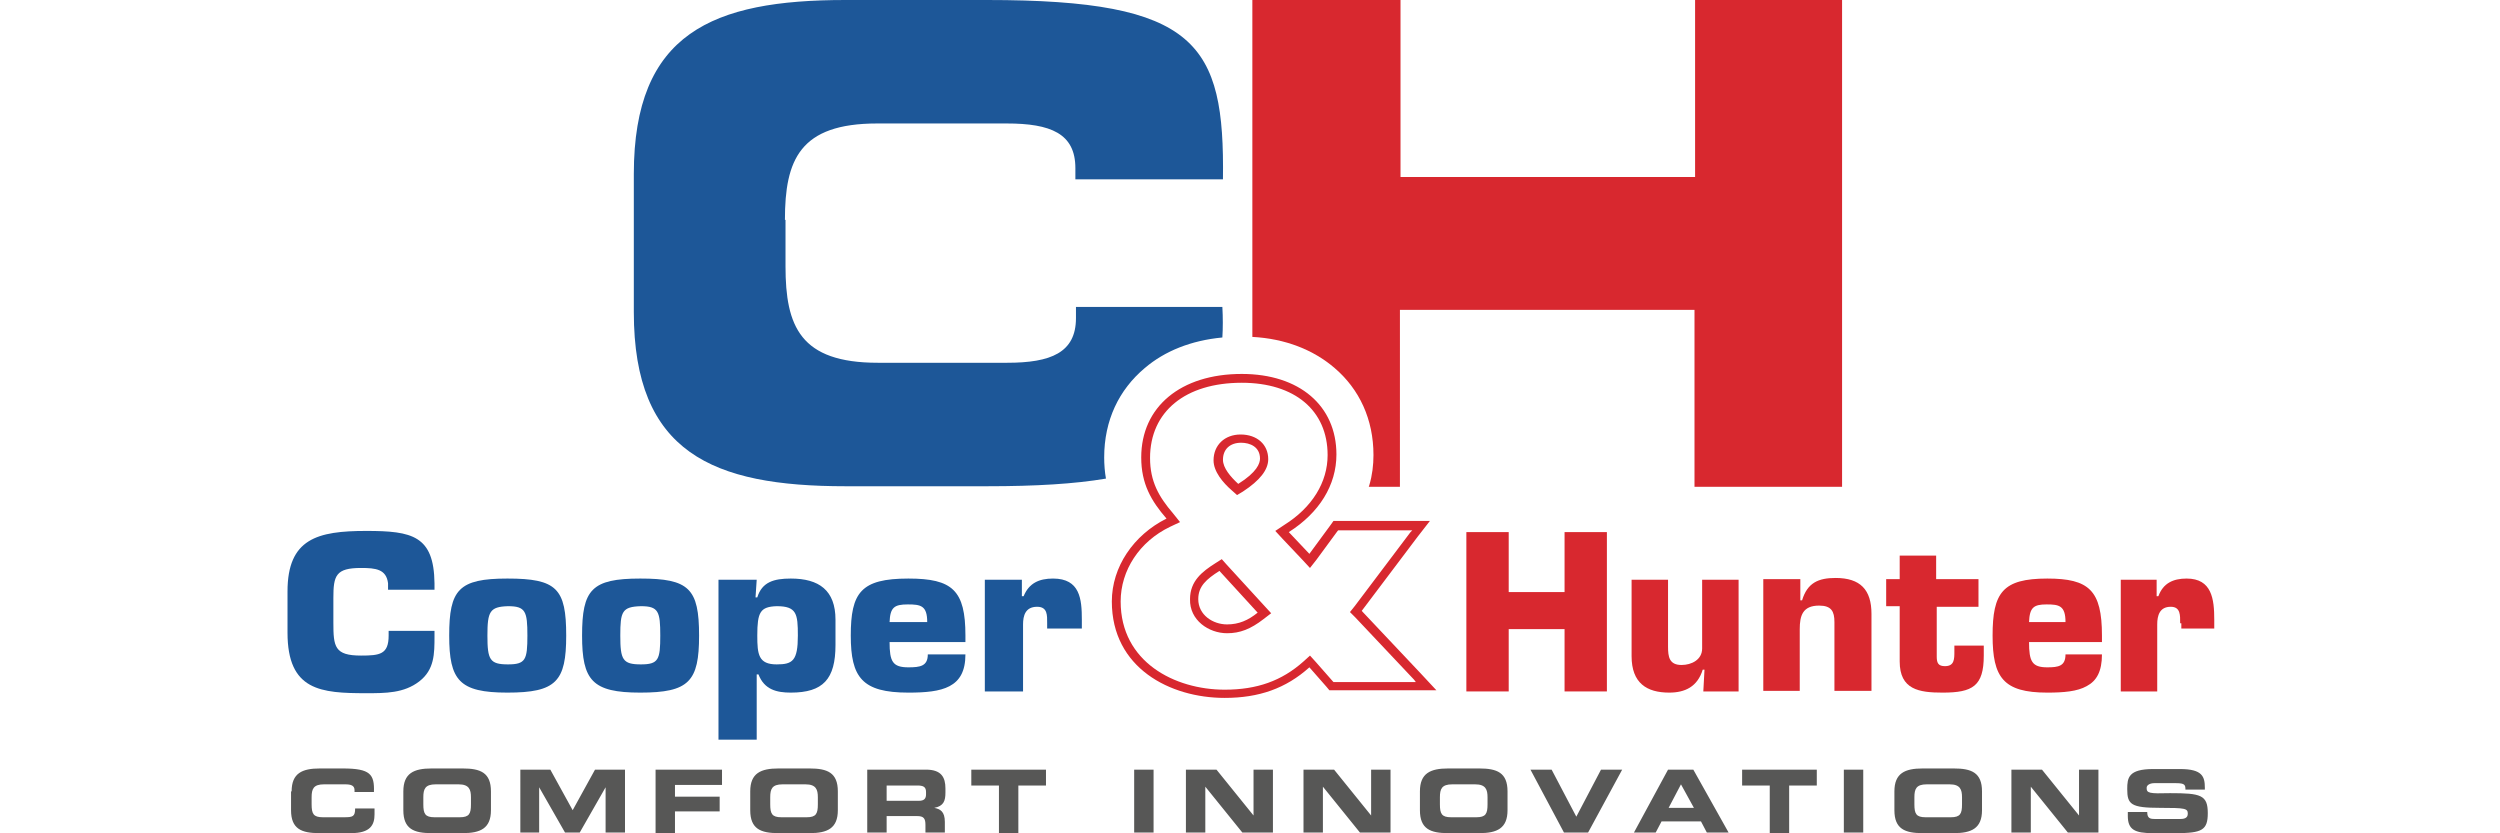
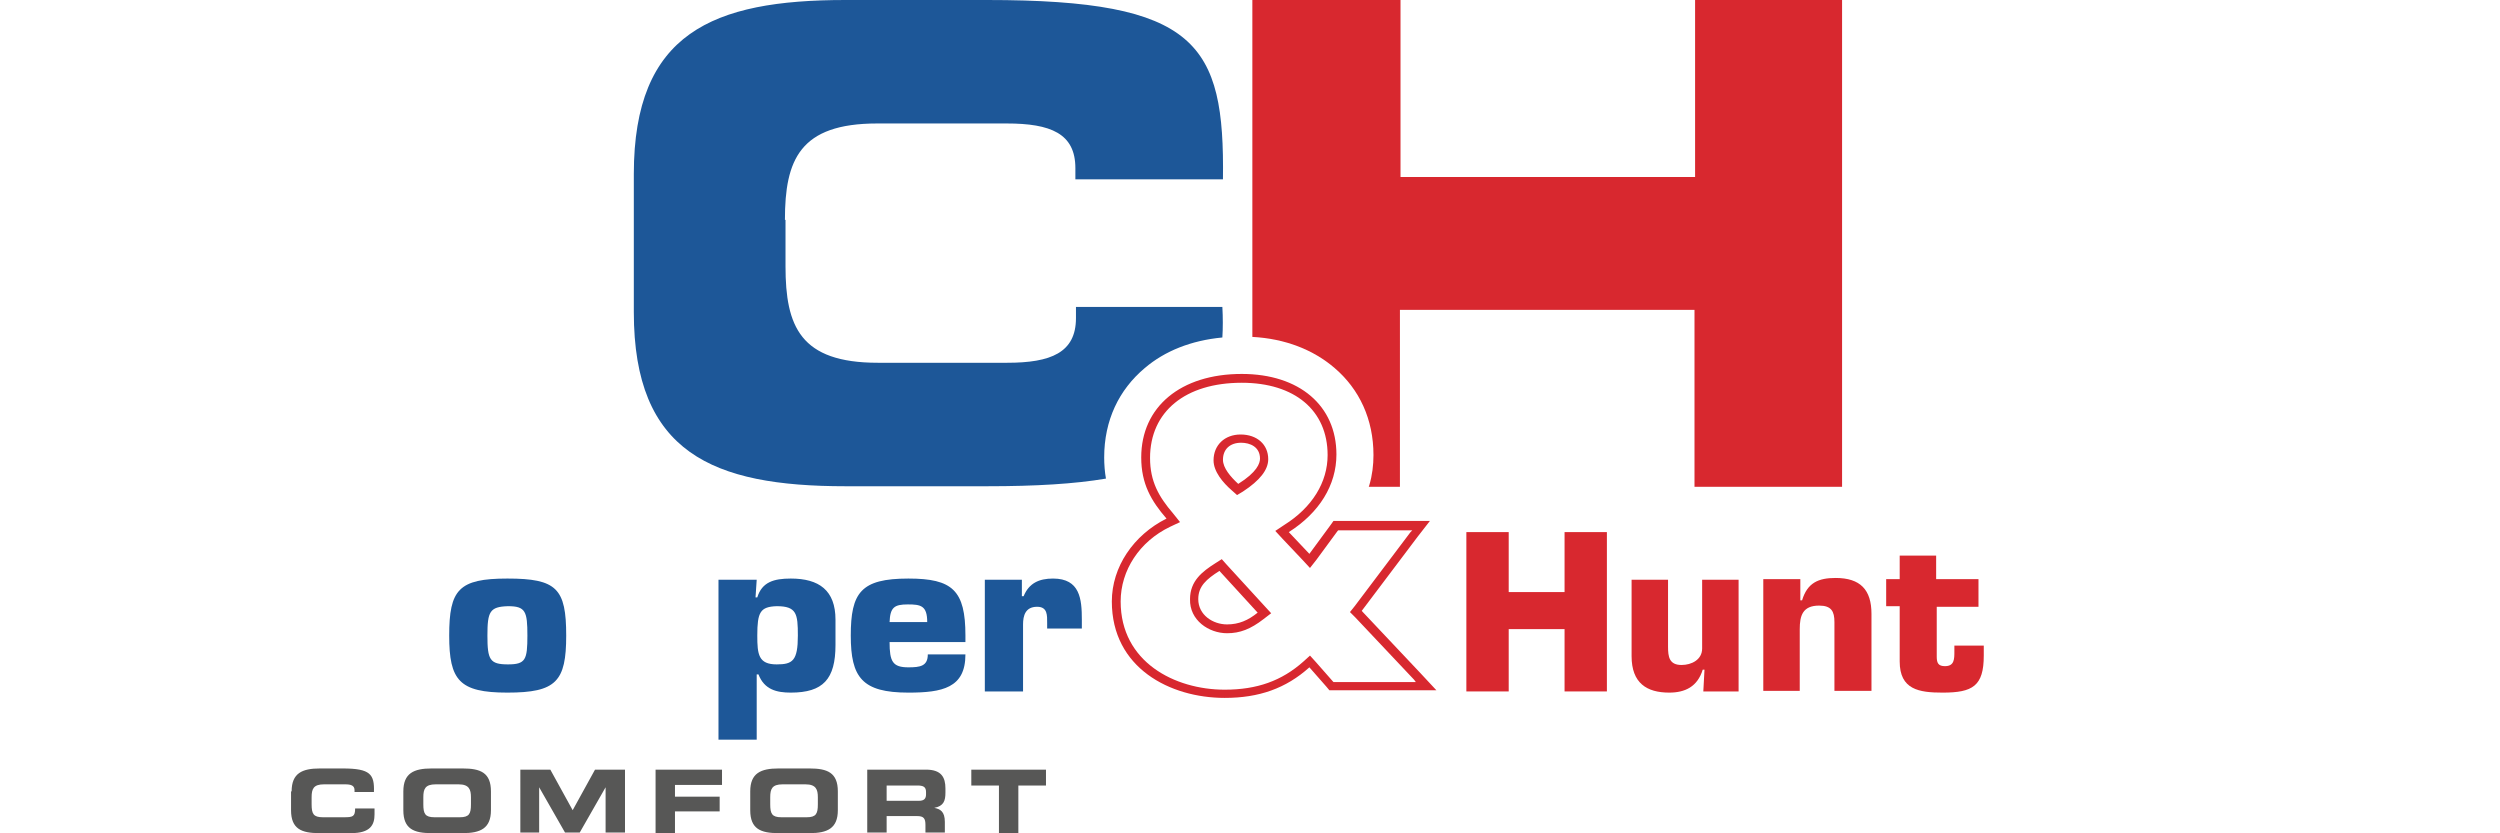
<svg xmlns="http://www.w3.org/2000/svg" version="1.1" id="Warstwa_1" x="0px" y="0px" viewBox="0 0 425.2 141.7" style="enable-background:new 0 0 425.2 141.7;" xml:space="preserve">
  <style type="text/css">
	.st0{fill:#1D5798;}
	.st1{fill:#D8282F;}
	.st2{fill:#575756;}
</style>
  <g>
    <path class="st0" d="M133.5,37.4c0-10.2,2.5-16.4,15.7-16.4h22c7.5,0,11.7,1.7,11.7,7.6v1.9H208C208.3,7.4,203.6,0,167.9,0h-24.1   c-22.6,0-36,5.6-36,29.6v23.5c0,23.9,13.4,29.6,36,29.6h24.1c8.3,0,14.9-0.4,20.2-1.3c-0.2-1.1-0.3-2.4-0.3-3.6   c0-6.3,2.5-11.5,6.9-15.2c3.4-2.9,7.9-4.7,13.2-5.2c0.1-1.6,0.1-3.4,0-5.2H183v1.9c0,5.9-4.3,7.6-11.7,7.6h-22   c-13.2,0-15.7-6.2-15.7-16.4V37.4z" />
    <path class="st1" d="M288.3,0v30.1h-50.1V0H213v57.3c5.6,0.3,10.4,2.2,14,5.3c4.2,3.6,6.6,8.7,6.6,14.8c0,1.7-0.2,3.4-0.7,5.1   l-0.1,0.3h5.3V52.7h50.1v30.1h25.1V0H288.3z" />
    <path class="st1" d="M211.2,65.1c9,0,14.6,4.7,14.6,12.3c0,4.6-2.6,8.9-7.4,11.9l-1.5,1l1.2,1.3l3.5,3.7l1.2,1.3l1.1-1.4l3.6-4.9   l0.1-0.1h0.1h12.1h0.4l-0.3,0.3l-9.5,12.6l-0.8,1l0.9,0.9l10,10.6l0.3,0.4h-0.5h-13.4h-0.1l-0.1-0.1l-2.9-3.3l-1-1.1l-1.1,1   c-3.7,3.3-7.9,4.8-13.4,4.8c-8.5,0-17.7-4.7-17.7-15c0-5.3,3.2-10.2,8.4-12.7l1.7-0.8l-1.2-1.5c-2.4-2.8-3.9-5.4-3.9-9.4   C195.6,70,201.6,65.1,211.2,65.1 M210.4,84.2L210.4,84.2l1-0.6c2.9-1.9,4.3-3.7,4.3-5.5c0-2.5-1.9-4.2-4.7-4.2   c-2.7,0-4.6,1.8-4.6,4.4c0,1.9,1.6,3.8,3.1,5.1L210.4,84.2z M208.7,107.7L208.7,107.7c2.2,0,4-0.7,6.2-2.4l1.3-1l-1.1-1.2l-6.5-7.1   l-0.8-0.9l-1.1,0.7c-2.2,1.4-4.3,3-4.3,6.1C202.3,105.5,205.6,107.7,208.7,107.7 M211.2,63.6L211.2,63.6   c-10.4,0-17.1,5.6-17.1,14.2c0,4.5,1.7,7.4,4.3,10.4c-5.6,2.8-9.3,8.2-9.3,14.1c0,11.3,9.9,16.4,19.2,16.4c5.8,0,10.4-1.6,14.4-5.2   l2.9,3.3l0.5,0.6h0.8h13.4h4l-2.7-2.9l-10-10.6l9.5-12.6l2.1-2.7h-3.4h-12.1h-0.9l-0.5,0.7l-3.6,4.9l-3.5-3.7   c5.2-3.3,8.1-8,8.1-13.2C227.3,69,221,63.6,211.2,63.6 M210.6,82.3L210.6,82.3c-1.3-1.2-2.6-2.7-2.6-4.1c0-1.8,1.2-2.9,3.1-2.9   c1.5,0,3.2,0.7,3.2,2.7C214.3,78.8,213.8,80.3,210.6,82.3 M208.7,106.2L208.7,106.2c-2.4,0-4.9-1.6-4.9-4.3c0-2.2,1.4-3.4,3.6-4.8   l6.5,7.1C212.3,105.5,210.7,106.2,208.7,106.2" />
-     <path class="st0" d="M73.9,107.4v0.8c0,3,0,5.7-2.6,7.7c-2.6,2-5.7,2-9,2c-7.7,0-13.4-0.4-13.4-10.3v-7c0-9,5.1-10.3,13.4-10.3   c7.8,0,11.5,0.8,11.6,8.9v1.1H66v-1.1c-0.3-2.4-2.1-2.6-4.6-2.6c-4.3,0-4.7,1.3-4.7,5.1v4.2c0,4.1,0.2,5.6,4.7,5.6   c3.2,0,4.7-0.2,4.7-3.4v-0.8H73.9z" />
    <path class="st0" d="M96.3,108.1c0,7.8-1.7,9.7-10,9.7c-8.2,0-9.9-2.1-9.9-9.7c0-7.8,1.6-9.7,9.9-9.7   C94.7,98.4,96.3,100.1,96.3,108.1 M82.9,108.1L82.9,108.1c0,4.1,0.4,4.9,3.5,4.9c3,0,3.3-0.8,3.3-4.9c0-4.1-0.3-5-3.3-5   C83.3,103.2,82.9,104,82.9,108.1" />
-     <path class="st0" d="M118.9,108.1c0,7.8-1.7,9.7-10,9.7c-8.2,0-9.9-2.1-9.9-9.7c0-7.8,1.6-9.7,9.9-9.7   C117.2,98.4,118.9,100.1,118.9,108.1 M105.5,108.1L105.5,108.1c0,4.1,0.4,4.9,3.5,4.9c3,0,3.3-0.8,3.3-4.9c0-4.1-0.3-5-3.3-5   C105.8,103.2,105.5,104,105.5,108.1" />
    <path class="st0" d="M122.2,98.6h6.5l-0.2,3h0.3c0.8-2.6,2.8-3.2,5.7-3.2c4.8,0,7.6,2,7.6,7v4.3c0,5.8-2.1,8.1-7.6,8.1   c-2.4,0-4.5-0.5-5.5-3.1h-0.3v11.1h-6.5V98.6z M128.8,108.1L128.8,108.1c0,3.2,0.2,4.9,3.3,4.9c2.7,0,3.6-0.6,3.6-4.9   c0-3.7-0.2-5-3.6-5C129.3,103.2,128.8,104.1,128.8,108.1" />
    <path class="st0" d="M164.2,111.3c0,2.9-1,4.5-2.7,5.4c-1.7,0.9-4.1,1.1-7,1.1c-7.9,0-9.8-2.6-9.8-9.7c0-7.3,1.7-9.7,9.8-9.7   c7.5,0,9.7,2,9.7,9.7v1.1h-12.9c0,3.3,0.5,4.3,3.2,4.3c2,0,3.3-0.2,3.3-2.2H164.2z M157.7,105.8L157.7,105.8c0-2.8-1.1-3-3.3-3   c-2.3,0-3,0.5-3.1,3H157.7z" />
    <path class="st0" d="M178.1,106c0-1.3,0.1-2.8-1.7-2.8c-2,0-2.4,1.5-2.4,3v11.4h-6.5v-19h6.3v2.8h0.3c0.9-2.2,2.6-3,5-3   c4.6,0,4.9,3.5,4.9,7v1.5h-5.9V106z" />
    <polygon class="st1" points="273.3,117.6 266.1,117.6 266.1,107 256.6,107 256.6,117.6 249.4,117.6 249.4,90.5 256.6,90.5    256.6,100.7 266.1,100.7 266.1,90.5 273.3,90.5  " />
    <path class="st1" d="M289.7,117.6l0.2-3.7h-0.3c-0.9,2.9-3,3.9-5.7,3.9c-3.8,0-6.4-1.6-6.4-6.2v-13h6.2V110c0,1.7,0.2,3.1,2.3,3.1   c1.7,0,3.5-0.9,3.5-2.8V98.6h6.2v19H289.7z" />
    <path class="st1" d="M306.2,98.6v3.5h0.3c0.9-3,2.8-3.8,5.7-3.8c4.2,0,6.1,2,6.1,6.1v13.1H312v-11.7c0-1.8-0.5-2.8-2.6-2.8   c-2.8,0-3.3,1.7-3.3,4v10.5h-6.2v-19H306.2z" />
    <path class="st1" d="M336.6,103.2h-7.2v8.5c0,1.1,0.3,1.6,1.4,1.6c1.6,0,1.6-1.2,1.6-2.5l0-1h5v1.7c0,5.2-1.9,6.3-7,6.3   c-4,0-7.3-0.5-7.3-5.3v-9.4h-2.3v-4.6h2.3v-4h6.2v4h7.2V103.2z" />
-     <path class="st1" d="M357.5,111.3c0,2.9-0.9,4.5-2.6,5.4c-1.6,0.9-3.9,1.1-6.7,1.1c-7.5,0-9.3-2.6-9.3-9.7c0-7.3,1.7-9.7,9.3-9.7   c7.1,0,9.3,2,9.3,9.7v1.1h-12.4c0,3.3,0.5,4.3,3.1,4.3c1.9,0,3.1-0.2,3.1-2.2H357.5z M351.3,105.8L351.3,105.8c0-2.8-1.1-3-3.2-3   c-2.2,0-2.9,0.5-3,3H351.3z" />
-     <path class="st1" d="M370.8,106c0-1.3,0.1-2.8-1.6-2.8c-1.9,0-2.3,1.5-2.3,3v11.4h-6.2v-19h6.1v2.8h0.3c0.8-2.2,2.5-3,4.8-3   c4.3,0,4.7,3.5,4.7,7v1.5h-5.6V106z" />
    <path class="st2" d="M49.6,134.6c0-3.1,1.8-3.9,4.8-3.9h3.9c4.7,0,5.4,1,5.3,4h-3.3v-0.3c0-0.8-0.6-1-1.6-1h-3.6   c-1.8,0-2.1,0.8-2.1,2.2v1.2c0,1.6,0.3,2.2,1.9,2.2h3.6c1.5,0,1.9-0.1,1.9-1.5h3.3v1c0,1.8-0.7,3.2-4,3.2h-5.4   c-3,0-4.8-0.7-4.8-3.9V134.6z M165.2,130.9h12.7v2.7h-4.7v8.1h-3.3v-8.1h-4.7V130.9z M147.5,130.9h10c2.6,0,3.3,1.3,3.3,3.2v0.7   c0,1.4-0.3,2.3-1.9,2.6v0c1,0.2,1.8,0.6,1.8,2.4v1.8h-3.3v-1.3c0-1.1-0.3-1.5-1.4-1.5h-5.2v2.8h-3.3V130.9z M150.8,136.2   L150.8,136.2h5.5c0.9,0,1.2-0.4,1.2-1.1v-0.4c0-0.9-0.5-1.1-1.5-1.1h-5.2V136.2z M127.6,134.6c0-3.1,1.8-3.9,4.8-3.9h5.3   c3,0,4.8,0.7,4.8,3.9v3.2c0,3.1-1.8,3.9-4.8,3.9h-5.3c-3,0-4.8-0.7-4.8-3.9V134.6z M131,136.8L131,136.8c0,1.6,0.3,2.2,1.9,2.2h4.3   c1.6,0,1.9-0.6,1.9-2.2v-1.2c0-1.3-0.3-2.2-2.1-2.2h-3.9c-1.8,0-2.1,0.8-2.1,2.2V136.8z M111.5,130.9h11.3v2.6h-8v2h7.6v2.5h-7.6   v3.7h-3.3V130.9z M88.5,130.9h5.1l3.8,6.9l3.8-6.9h5.1v10.7H103v-7.7h0l-4.4,7.7h-2.5l-4.4-7.7h0v7.7h-3.2V130.9z M68.6,134.6   c0-3.1,1.8-3.9,4.8-3.9h5.3c3,0,4.8,0.7,4.8,3.9v3.2c0,3.1-1.8,3.9-4.8,3.9h-5.3c-3,0-4.8-0.7-4.8-3.9V134.6z M72,136.8L72,136.8   c0,1.6,0.3,2.2,1.9,2.2h4.3c1.6,0,1.9-0.6,1.9-2.2v-1.2c0-1.3-0.3-2.2-2.1-2.2h-3.9c-1.8,0-2.1,0.8-2.1,2.2V136.8z" />
-     <path class="st2" d="M192.9,130.9h3.3v10.7h-3.3V130.9z M361.9,138.1h3.3c0,1.1,0.5,1.2,1.4,1.2h4.1c0.7,0,1.4-0.1,1.4-0.9   c0-0.9-0.4-1-4.7-1c-5,0-5.6-0.6-5.6-3.2c0-1.9,0.2-3.4,4.4-3.4h4.6c3.8,0,4.2,1.3,4.2,3.2v0.3h-3.3c0-0.8-0.1-1.1-1.6-1.1h-3.7   c-0.7,0-1.3,0.3-1.3,0.8c0,0.9,0.4,1,4,0.9c5.2,0,6.4,0.3,6.4,3.4c0,2.9-1,3.4-5.4,3.4h-4c-3,0-4.2-0.6-4.2-2.9V138.1z    M342.1,130.9h5.2l6.3,7.8h0v-7.8h3.3v10.7h-5.2l-6.3-7.8h0v7.8h-3.3V130.9z M322.2,134.6c0-3.1,1.8-3.9,4.8-3.9h5.3   c3,0,4.8,0.7,4.8,3.9v3.2c0,3.1-1.8,3.9-4.8,3.9h-5.3c-3,0-4.8-0.7-4.8-3.9V134.6z M325.6,136.8L325.6,136.8c0,1.6,0.3,2.2,1.9,2.2   h4.3c1.6,0,1.9-0.6,1.9-2.2v-1.2c0-1.3-0.3-2.2-2.1-2.2h-3.9c-1.8,0-2.1,0.8-2.1,2.2V136.8z M313.6,130.9h3.3v10.7h-3.3V130.9z    M296.3,130.9H309v2.7h-4.7v8.1H301v-8.1h-4.7V130.9z M283.7,130.9h4.3l6,10.7h-3.7l-1-1.9h-6.7l-1,1.9h-3.7L283.7,130.9z    M283.8,137.4L283.8,137.4h4.3l-2.2-4L283.8,137.4z M260.3,130.9h3.6l4.2,8l4.2-8h3.6l-5.8,10.7h-4.1L260.3,130.9z M241.5,134.6   c0-3.1,1.8-3.9,4.8-3.9h5.3c3,0,4.8,0.7,4.8,3.9v3.2c0,3.1-1.8,3.9-4.8,3.9h-5.3c-3,0-4.8-0.7-4.8-3.9V134.6z M244.9,136.8   L244.9,136.8c0,1.6,0.3,2.2,1.9,2.2h4.3c1.6,0,1.9-0.6,1.9-2.2v-1.2c0-1.3-0.3-2.2-2.1-2.2H247c-1.8,0-2.1,0.8-2.1,2.2V136.8z    M221.7,130.9h5.2l6.3,7.8h0v-7.8h3.3v10.7h-5.2l-6.3-7.8h0v7.8h-3.3V130.9z M201.7,130.9h5.2l6.3,7.8h0v-7.8h3.3v10.7h-5.2   l-6.3-7.8h0v7.8h-3.3V130.9z" />
  </g>
</svg>